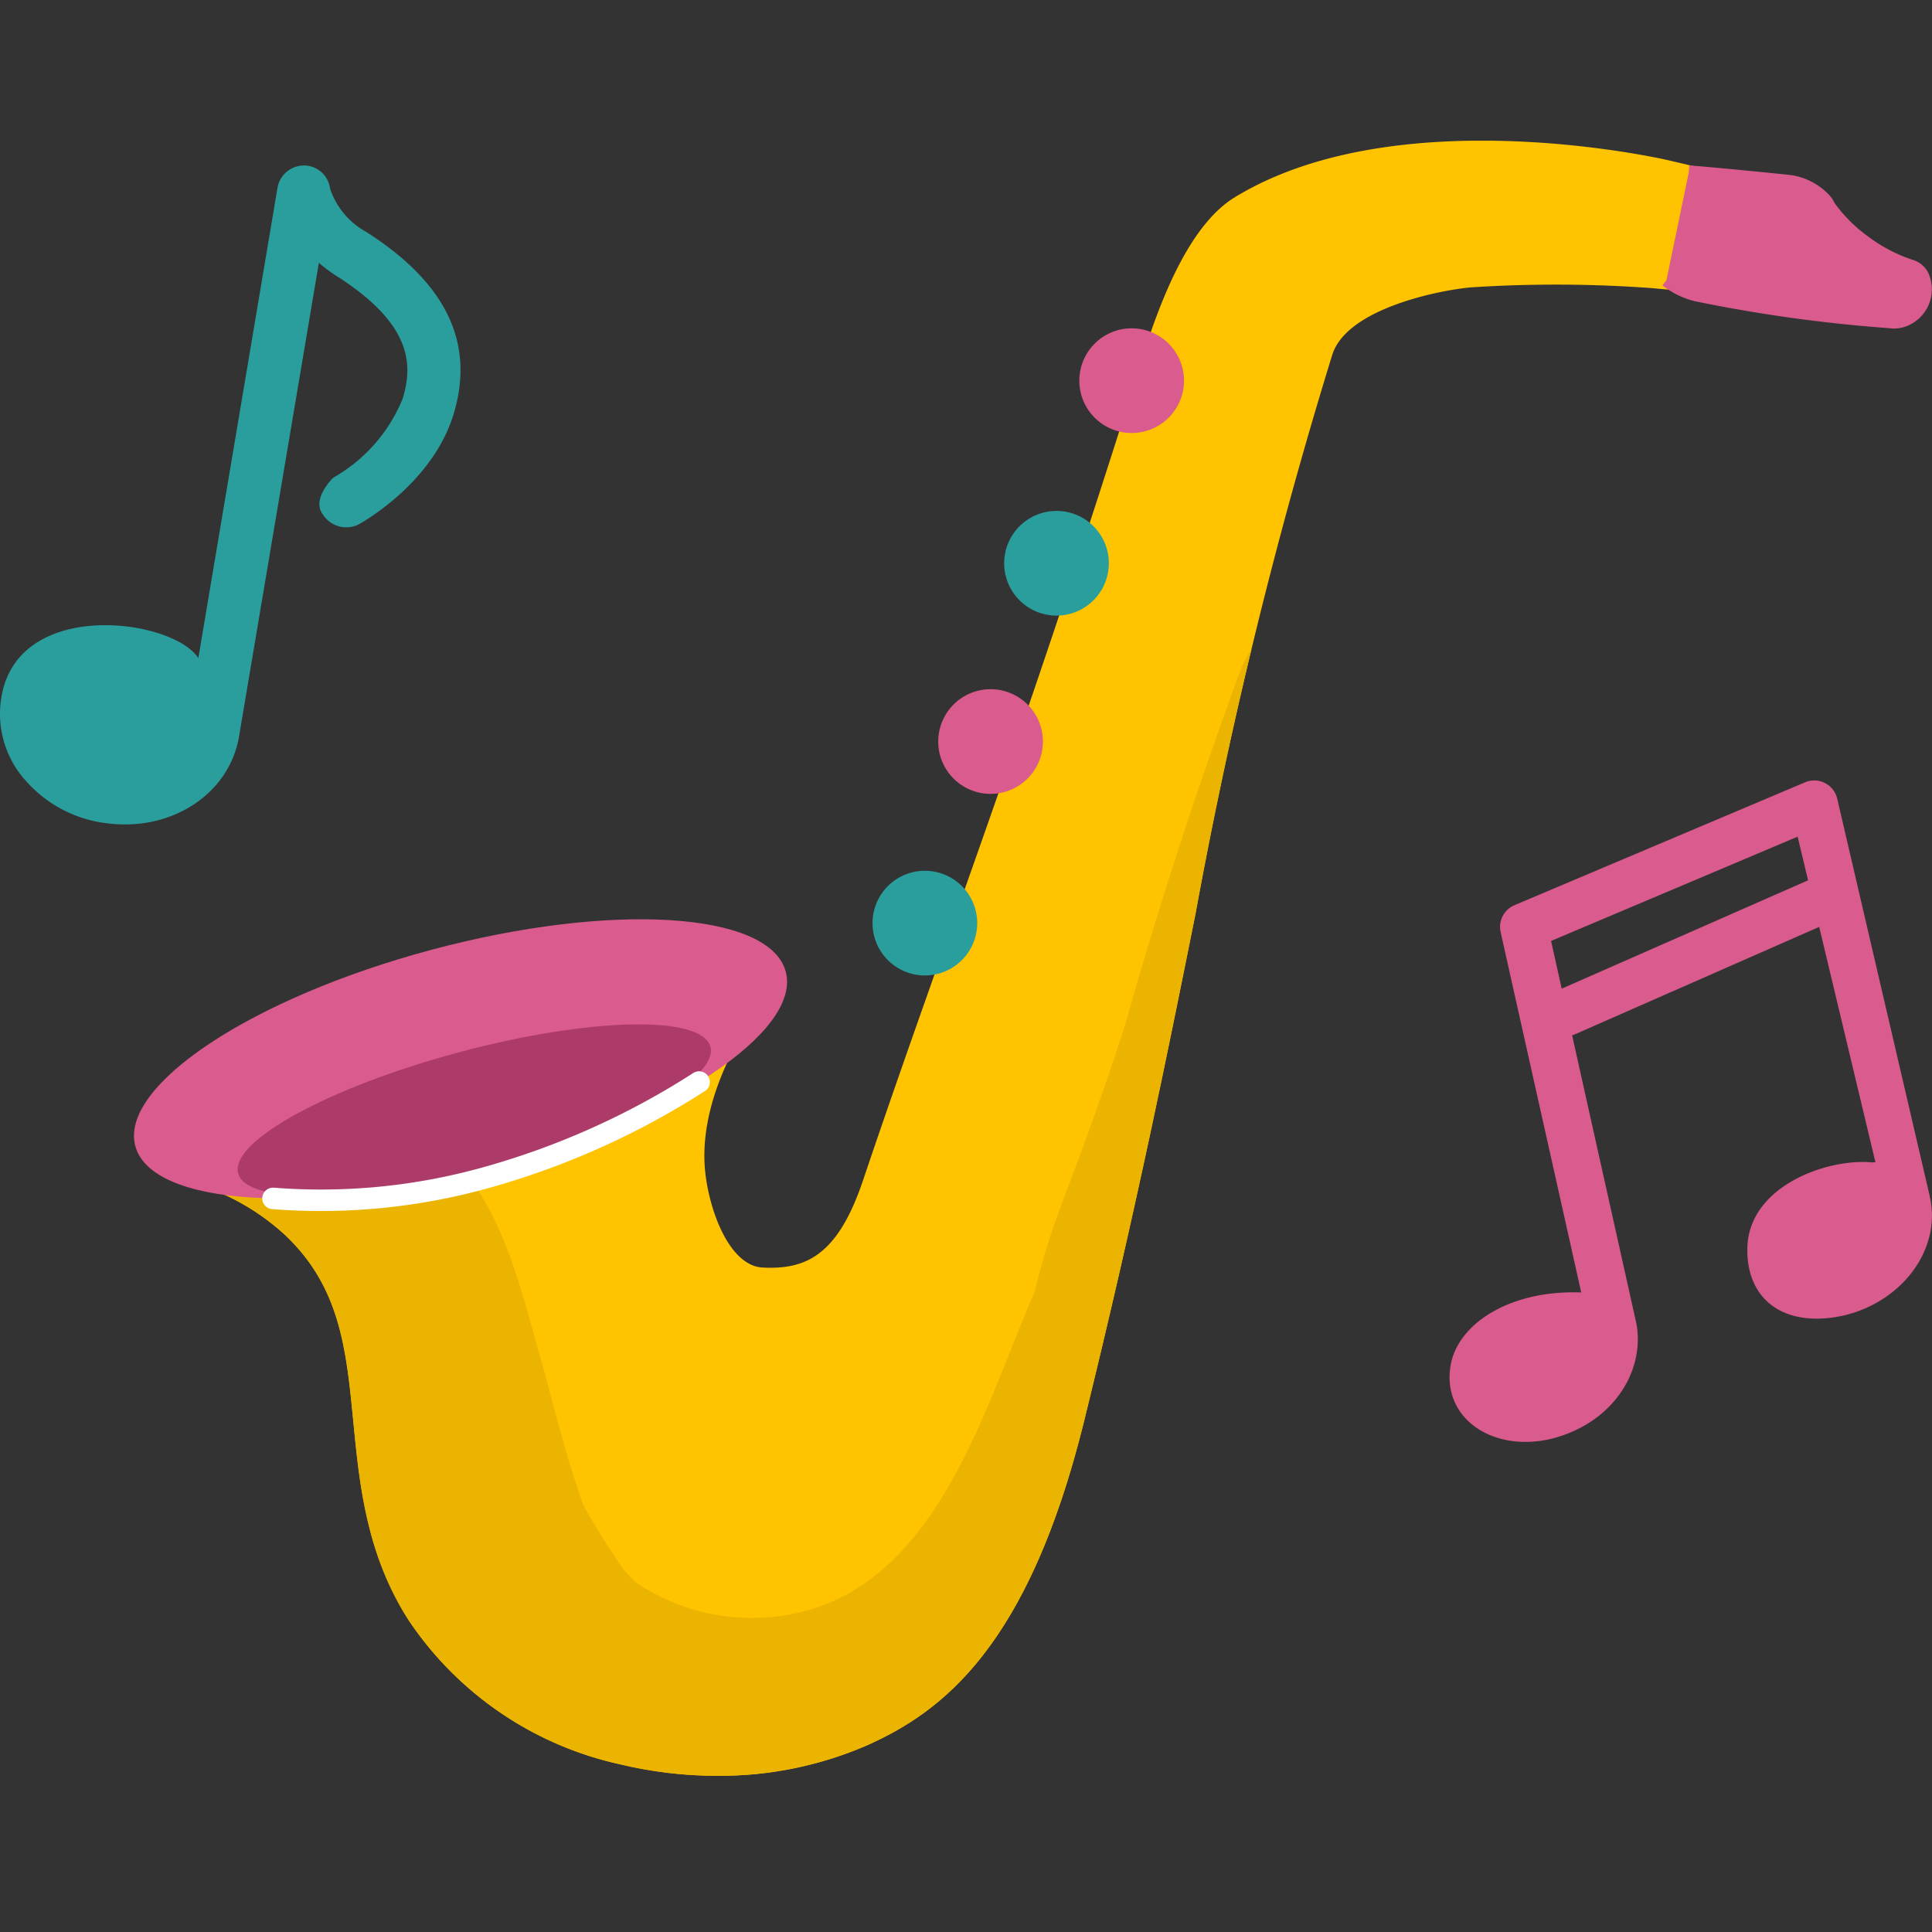
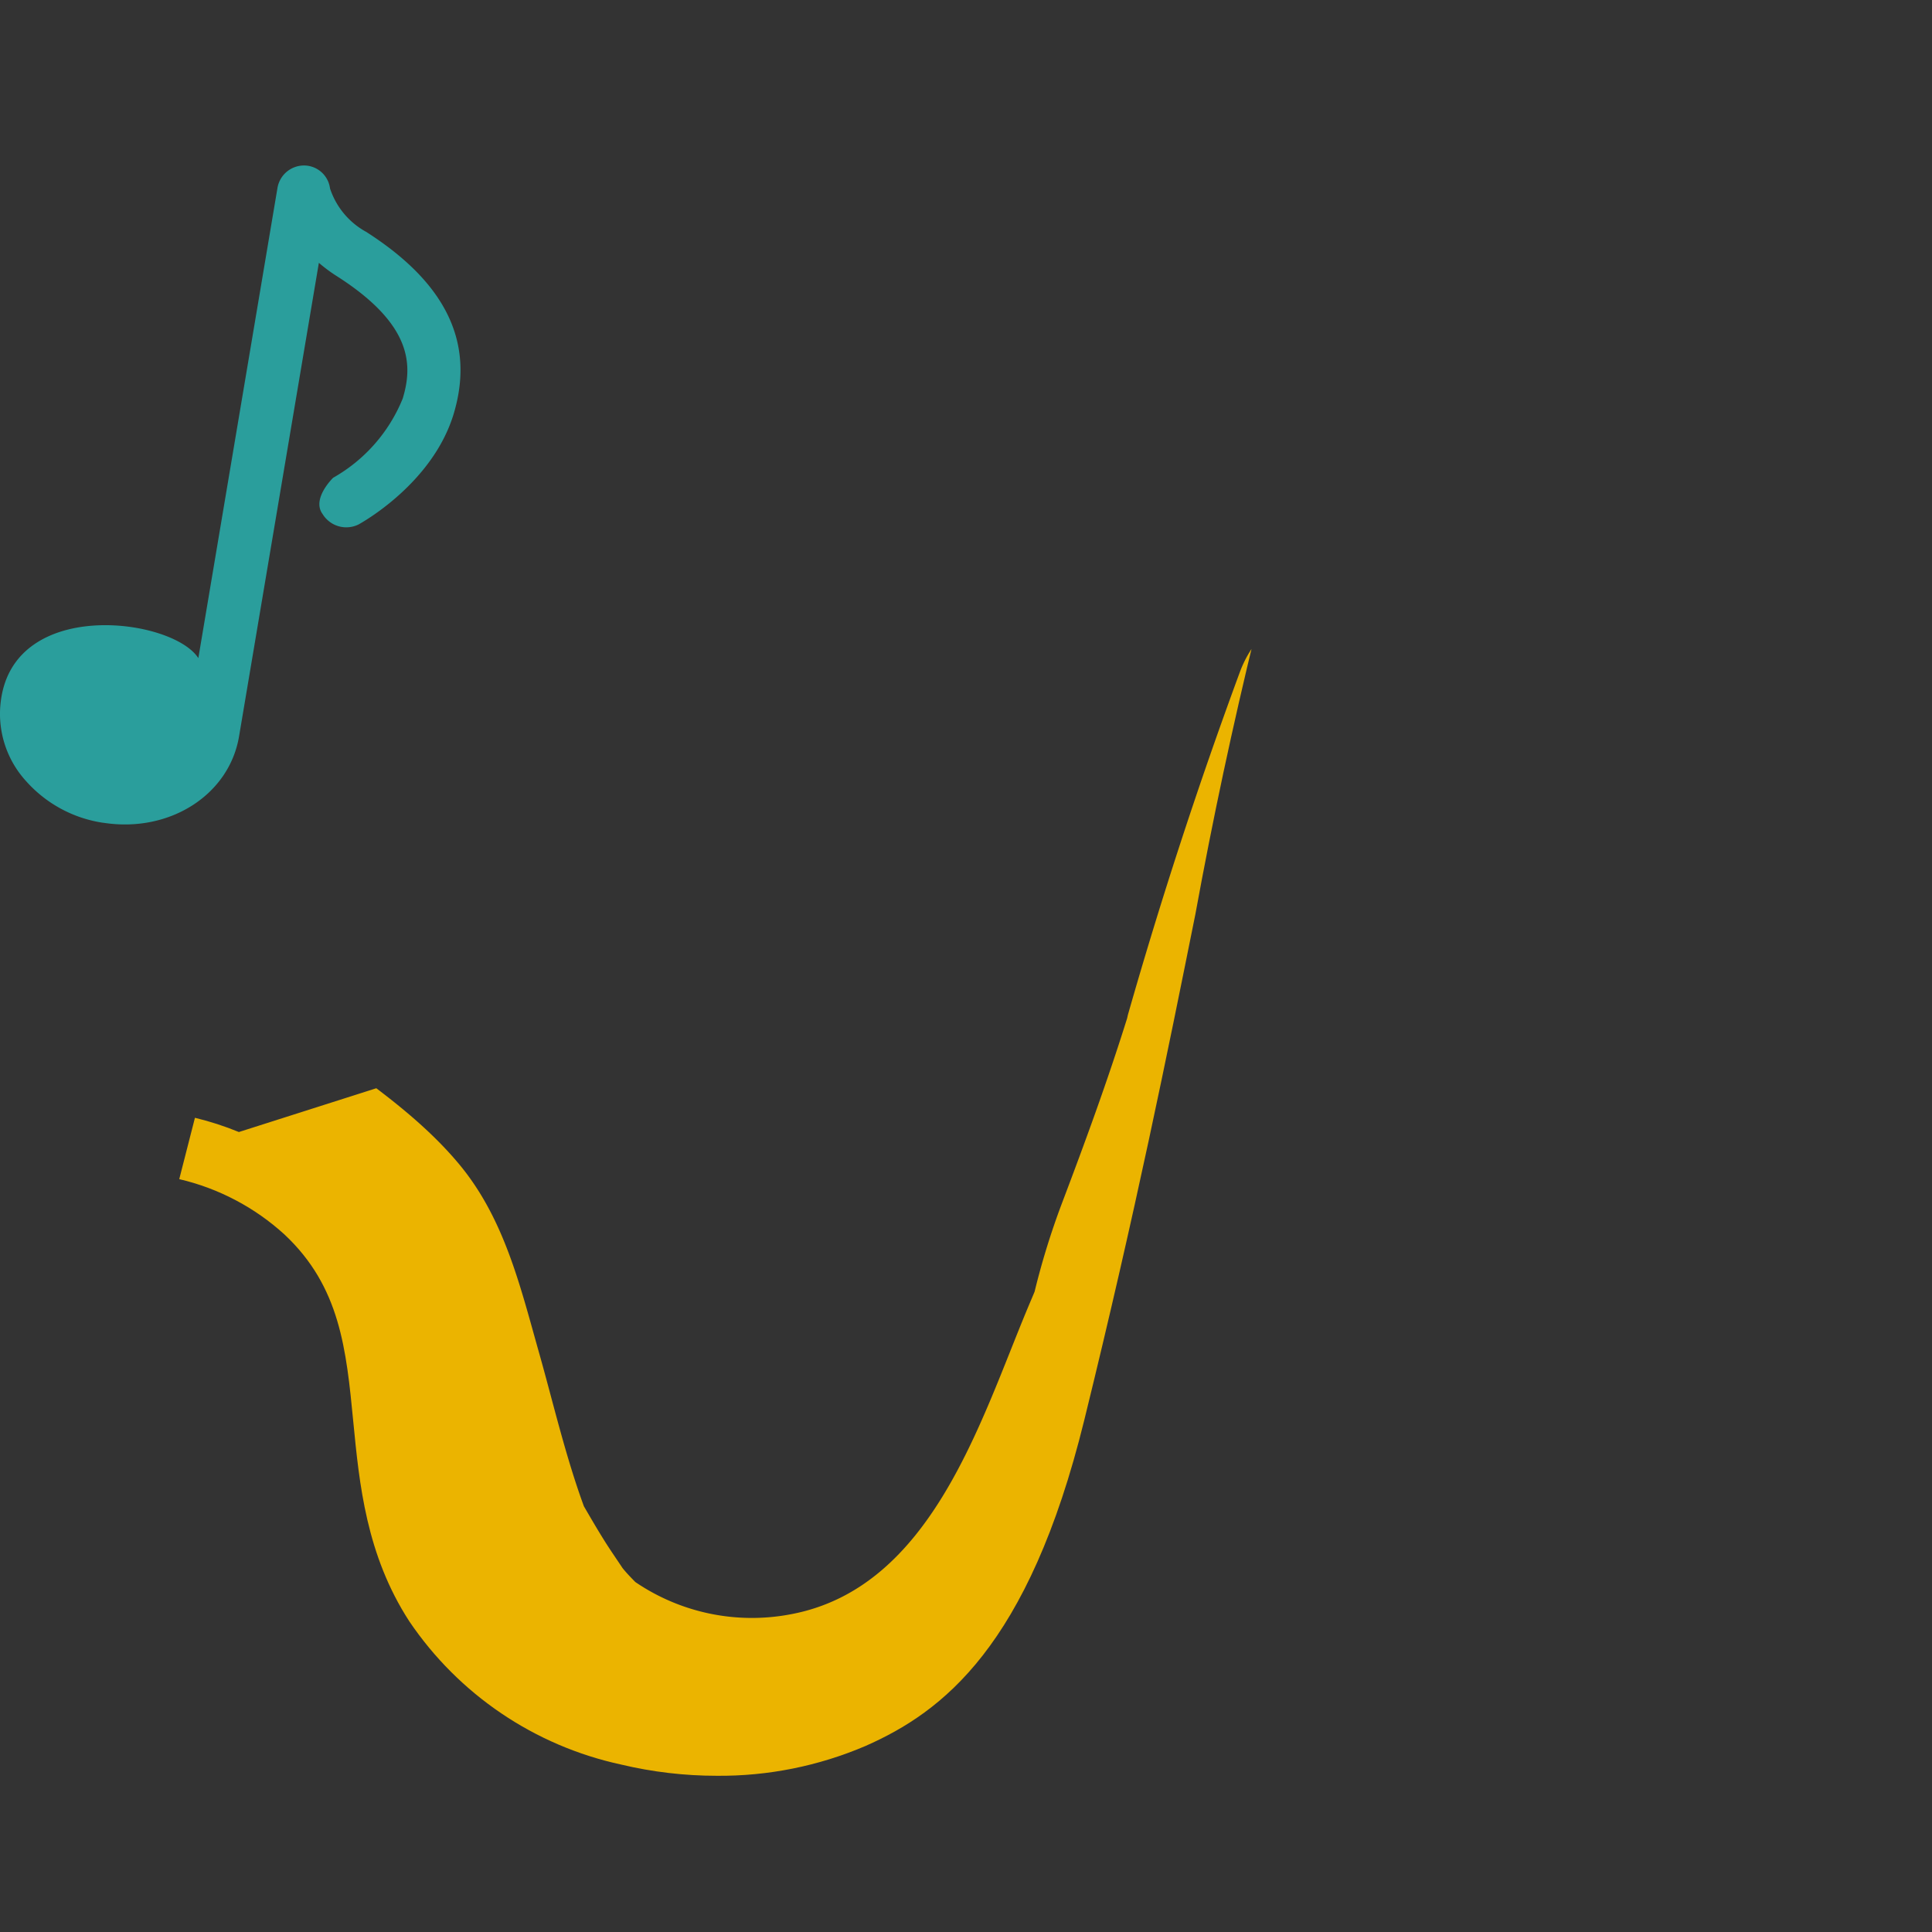
<svg xmlns="http://www.w3.org/2000/svg" width="90" height="90" viewBox="0 0 90 90">
  <rect x="0" y="0" width="90" height="90" fill="#333333" stroke="none" />
  <defs>
    <clipPath id="clip-path">
      <rect id="長方形_6216" data-name="長方形 6216" width="90" height="90" transform="translate(891 -135.171)" fill="#fff" />
    </clipPath>
    <clipPath id="clip-path-2">
-       <rect id="長方形_6145" data-name="長方形 6145" width="89.999" height="76.89" fill="none" />
-     </clipPath>
+       </clipPath>
    <clipPath id="clip-path-3">
      <rect id="長方形_6146" data-name="長方形 6146" width="21.453" height="30.697" fill="none" />
    </clipPath>
    <clipPath id="clip-path-4">
-       <rect id="長方形_6147" data-name="長方形 6147" width="22.468" height="30.813" fill="none" />
-     </clipPath>
+       </clipPath>
    <clipPath id="clip-path-5">
      <path id="パス_9833" data-name="パス 9833" d="M58.563,2.644C56.31,4.026,54.932,7.9,54.089,10.688c-.033.111-.06.2-.081.267-3.622,11.5-6.281,19.017-8.857,26.285-1.332,3.761-2.59,7.314-3.9,11.2-1.184,3.513-2.669,4.156-4.672,4.055-1.568-.077-2.514-2.705-2.686-4.546-.358-3.85,2.544-7.712,3.093-8.263a.99.99,0,0,1-.12.1l-.857-1.194,0,0h0L35.157,37.4a9.543,9.543,0,0,0-1.579,1.962l-21.4,6.818a14.037,14.037,0,0,0-2.047-.663L9.4,48.375a10.974,10.974,0,0,1,4.9,2.576c2.6,2.436,2.88,5.353,3.208,8.729.282,2.9.6,6.195,2.608,9.292a15.991,15.991,0,0,0,9.861,6.672,19.255,19.255,0,0,0,4.468.525h0a17.245,17.245,0,0,0,6.929-1.391c3.58-1.583,7.588-4.623,10.182-15.163,2.407-9.782,3.879-17.114,5.18-23.584A225.572,225.572,0,0,1,63.113,9.969c.68-2.152,4.99-3.007,6.465-3.138a61.547,61.547,0,0,1,8.432.036l1.421.127.679-5.773-1.285-.3A42.673,42.673,0,0,0,70.082,0c-3.8,0-8.142.577-11.518,2.644" transform="translate(-9.405)" fill="none" />
    </clipPath>
  </defs>
  <g id="img_csr_tokiiku_music" transform="translate(-891 135.171)" clip-path="url(#clip-path)">
    <g id="グループ_14217" data-name="グループ 14217" transform="translate(891 -128.617)">
      <g id="グループ_14189" data-name="グループ 14189" transform="translate(0 0)">
        <g id="グループ_14188" data-name="グループ 14188" clip-path="url(#clip-path-2)">
          <path id="パス_9821" data-name="パス 9821" d="M36.057,38.777c-.309.223-4.021,4.742-3.579,9.495.233,2.5,1.526,5.752,4.077,5.879,2.922.146,4.84-1.2,6.139-5.054,3.8-11.262,7.232-19.936,12.767-37.516.289-.917,1.716-6.149,3.919-7.5C66.446-.245,78.543,2.539,78.543,2.539L78.188,5.58a62.3,62.3,0,0,0-8.677-.037s-6.618.561-7.754,4.163c-5.443,17.255-5.878,26.589-11.579,49.741C47.6,69.9,43.665,72.362,40.828,73.616c-6.12,2.707-15.29,1.128-19.428-5.259-4-6.183-.562-13.153-6.041-18.295a12.552,12.552,0,0,0-5.545-2.925" transform="translate(-1.096 -0.185)" fill="#ffc300" />
          <path id="パス_9822" data-name="パス 9822" d="M34.451,76.169a19.255,19.255,0,0,1-4.468-.525,15.992,15.992,0,0,1-9.861-6.671c-2.007-3.1-2.327-6.389-2.608-9.293-.328-3.376-.61-6.293-3.208-8.729a10.987,10.987,0,0,0-4.9-2.576l.723-2.852a13.894,13.894,0,0,1,6.19,3.279c3.405,3.2,3.77,6.954,4.123,10.591.274,2.819.533,5.48,2.149,7.977,3.764,5.811,12.139,7.128,17.6,4.713,1.92-.846,5.917-2.614,8.514-13.172,2.391-9.72,3.858-17.02,5.152-23.461A230.923,230.923,0,0,1,60.3,9.083C61.677,4.73,68.46,3.975,69.366,3.9a65.223,65.223,0,0,1,7.478-.053l.035-.3c-3.2-.544-11.6-1.56-16.774,1.61-.581.355-1.769,1.659-3.193,6.385-.037.124-.068.227-.089.3-3.637,11.549-6.428,19.431-8.89,26.384-1.328,3.75-2.582,7.293-3.887,11.16-1.456,4.317-3.874,6.242-7.606,6.053-3.33-.166-5.145-3.743-5.468-7.213-.493-5.3,3.465-10.3,4.184-10.825l1.71,2.383a1.072,1.072,0,0,0,.12-.1c-.549.55-3.451,4.412-3.093,8.262.171,1.841,1.118,4.468,2.686,4.547,2,.1,3.488-.543,4.672-4.055,1.311-3.887,2.569-7.44,3.9-11.2,2.576-7.268,5.235-14.783,8.857-26.285.021-.066.048-.156.081-.267.842-2.793,2.221-6.663,4.474-8.045C66.057-1.942,78.308.8,78.826.925l1.285.3-.679,5.774L78.01,6.868a61.406,61.406,0,0,0-8.432-.036c-1.476.131-5.786.985-6.465,3.139a225.557,225.557,0,0,0-6.373,26.06c-1.3,6.47-2.773,13.8-5.18,23.584-2.594,10.539-6.6,13.579-10.182,15.163a17.245,17.245,0,0,1-6.929,1.391" transform="translate(-1.05 0)" fill="#ffc300" />
-           <path id="パス_9823" data-name="パス 9823" d="M59.036,9.84a2.438,2.438,0,1,0,2.438,2.438A2.438,2.438,0,0,0,59.036,9.84" transform="translate(-6.319 -1.099)" fill="#da5b8d" />
          <path id="パス_9824" data-name="パス 9824" d="M55.095,19.415a2.438,2.438,0,1,0,2.438,2.438v0a2.438,2.438,0,0,0-2.438-2.438" transform="translate(-5.879 -2.168)" fill="#2a9e9c" />
          <path id="パス_9825" data-name="パス 9825" d="M48.192,38.284a2.438,2.438,0,1,0,2.438,2.438v0a2.438,2.438,0,0,0-2.438-2.438" transform="translate(-5.108 -4.274)" fill="#2a9e9c" />
-           <path id="パス_9826" data-name="パス 9826" d="M51.638,28.763A2.438,2.438,0,1,0,54.075,31.2a2.438,2.438,0,0,0-2.438-2.438" transform="translate(-5.493 -3.211)" fill="#da5b8d" />
          <path id="パス_9827" data-name="パス 9827" d="M88.433,1.623c.632.037,4.185.383,4.764.454a2.756,2.756,0,0,1,1.591.868.884.884,0,0,1,.157.256A7.035,7.035,0,0,0,96.64,4.9a7.4,7.4,0,0,0,2.147,1.112.883.883,0,0,1,.577.553,1.555,1.555,0,0,1-.873,1.97c-.275.121-.848.37-9.677-1.155a.306.306,0,0,1-.073-.016,3.721,3.721,0,0,1-1.357-.676M89.16,5.649c2.531.437,5.279.863,7.03,1.081-.212-.133-.418-.274-.61-.418A8.458,8.458,0,0,1,93.4,4.046a.911.911,0,0,0-.411-.216c-.444-.054-3.109-.219-4.3-.29l-.254,1.968a4.567,4.567,0,0,0,.725.142" transform="translate(-9.756 -0.181)" fill="#da5b8d" />
          <path id="パス_9828" data-name="パス 9828" d="M97.827,8.885a69.918,69.918,0,0,1-9.086-1.251c-.032-.005-.065-.012-.1-.021a4.01,4.01,0,0,1-1.466-.727l.364-.462a3.415,3.415,0,0,0,1.25.622l.047.01c8.746,1.51,9.321,1.258,9.51,1.175a1.259,1.259,0,0,0,.711-1.6.591.591,0,0,0-.386-.371,7.7,7.7,0,0,1-2.238-1.155,7.454,7.454,0,0,1-1.769-1.782l-.023-.046a.574.574,0,0,0-.1-.17,2.483,2.483,0,0,0-1.406-.77c-.571-.069-4.121-.415-4.746-.452l.035-.587c.631.037,4.207.385,4.783.455a3.07,3.07,0,0,1,1.777.966,1.161,1.161,0,0,1,.2.314,6.89,6.89,0,0,0,1.609,1.6A7.121,7.121,0,0,0,98.851,5.7a1.178,1.178,0,0,1,.763.735,1.843,1.843,0,0,1-1.039,2.34,1.6,1.6,0,0,1-.752.114M97.44,7.149l-1.315-.163c-1.688-.21-4.387-.622-7.045-1.083l-.035-.008a1.907,1.907,0,0,0-.235-.036,1.544,1.544,0,0,1-.55-.131l-.172-.1L88.4,3.193l.275.016c.386.023,3.787.227,4.314.291l.03.005a1.214,1.214,0,0,1,.544.286l.033.03.022.039A8.223,8.223,0,0,0,95.727,6.04c.183.138.381.274.59.4ZM89.2,5.326c2.1.362,4.218.7,5.842.922a8.283,8.283,0,0,1-1.9-2.048.623.623,0,0,0-.234-.117c-.43-.049-2.585-.185-3.988-.267l-.187,1.441.15.02a2.357,2.357,0,0,1,.315.052" transform="translate(-9.733 -0.145)" fill="#da5b8d" />
          <rect id="長方形_6144" data-name="長方形 6144" width="3.621" height="7.24" transform="matrix(0.225, -0.974, 0.974, 0.225, 78.313, 5.958)" fill="#da5b8d" />
        </g>
      </g>
      <g id="グループ_14191" data-name="グループ 14191" transform="translate(0 1.154)">
        <g id="グループ_14190" data-name="グループ 14190" clip-path="url(#clip-path-3)">
          <path id="パス_9829" data-name="パス 9829" d="M17.05,4.388a3.585,3.585,0,0,1-1.676-2.017A1.224,1.224,0,0,0,14.164,1.3a1.254,1.254,0,0,0-1.237,1.039L9.239,24.249C8.052,22.391.7,21.4.045,26.2a4.645,4.645,0,0,0,1.173,3.782A5.974,5.974,0,0,0,4.742,31.91l.123.016c3.058.456,5.817-1.317,6.272-4.038L14.854,5.835a7.2,7.2,0,0,0,.863.637c3.514,2.252,3.509,4.143,3.043,5.685a7.455,7.455,0,0,1-3.241,3.69s-1.013.977-.493,1.688a1.294,1.294,0,0,0,1.676.488c.139-.078,3.444-1.9,4.429-5.142,1-3.31-.332-6.1-4.081-8.494" transform="translate(0 -1.299)" fill="#2a9e9c" />
        </g>
      </g>
      <g id="グループ_14193" data-name="グループ 14193" transform="translate(67.531 29.801)">
        <g id="グループ_14192" data-name="グループ 14192" clip-path="url(#clip-path-4)">
          <path id="パス_9830" data-name="パス 9830" d="M98.382,52.921v-.008L94.071,34.395a1.181,1.181,0,0,0-.056-.172,1.1,1.1,0,0,0-1.444-.587L79.038,39.358a1.1,1.1,0,0,0-.646,1.253L82.147,57.4c-3.314-.125-5.755,1.451-6.085,3.4-.415,2.444,1.93,4.058,4.671,3.422,3-.748,4.463-3.314,3.948-5.534L80.742,41.025l11.486-4.858,3.624,15.165a1.047,1.047,0,0,1-.167.008c-2.121-.192-5.733,1.122-5.8,3.98-.056,2.487,1.806,3.776,4.548,3.139,2.726-.672,4.508-3.125,3.948-5.539" transform="translate(-76.018 -33.547)" fill="#da5b8d" />
          <path id="パス_9831" data-name="パス 9831" d="M82.226,46a1.1,1.1,0,0,1-.7-2.075l11.826-5.2a1.109,1.109,0,0,1,1.439.581,1.1,1.1,0,0,1-.577,1.437h0L82.389,45.944c-.056.02-.111.04-.167.056" transform="translate(-76.559 -34.114)" fill="#da5b8d" />
        </g>
      </g>
      <g id="グループ_14195" data-name="グループ 14195" transform="translate(8.355)">
        <g id="グループ_14194" data-name="グループ 14194" clip-path="url(#clip-path-5)">
          <path id="パス_9832" data-name="パス 9832" d="M64.441,40.334a3.51,3.51,0,0,0,.022-.441c.633-1.224,1.317-2.427,1.85-3.7,1.805-4.323,2.571-9.032,4.77-13.187,2.94-5.554-5.491-10.5-8.439-4.932a46.376,46.376,0,0,0-2.073,4.564,4.654,4.654,0,0,0-1.284,2.04,5.3,5.3,0,0,0-.221.668,5.269,5.269,0,0,0-.592,1.143q-2.906,7.877-5.21,15.946c-.019.065-.029.127-.045.191-.917,2.933-1.968,5.8-3.068,8.7a35.4,35.4,0,0,0-1.243,4.037c-.1.243-.205.485-.306.727C46.37,61.425,44.1,69.131,37.6,70.38a9.65,9.65,0,0,1-7.291-1.492c-.207-.211-.413-.422-.6-.656-.022-.035-.05-.078-.1-.151-.223-.332-.45-.663-.665-1-.358-.564-.693-1.142-1.03-1.72-.855-2.331-1.44-4.858-2.086-7.141-.878-3.1-1.615-6.256-3.722-8.791-2.34-2.813-5.793-4.844-8.7-7.022-5.036-3.77-9.912,4.709-4.932,8.439,3.459,2.59,6.272,4.185,7.522,8.476.07.238.138.477.207.716A4.43,4.43,0,0,0,15.581,64a24.05,24.05,0,0,0,6.057,10.412c3.028,4.381,7.611,6.711,13.46,7.156,7.377.561,12.681-2.464,17.253-7.993a35.569,35.569,0,0,0,5.807-9.169c1.51-3.639,3.074-5.233,7.186-5.436,6.259-.308,6.3-10.082,0-9.772a24.9,24.9,0,0,0-3.755.465c.046-.143.087-.286.132-.429a33.165,33.165,0,0,0,2.72-8.9" transform="translate(-9.068 -1.745)" fill="#ebb400" />
        </g>
      </g>
      <g id="グループ_14197" data-name="グループ 14197" transform="translate(0 0)">
        <g id="グループ_14196" data-name="グループ 14196" clip-path="url(#clip-path-2)">
-           <path id="パス_9834" data-name="パス 9834" d="M37.387,43.265c.752,2.8-5.422,6.9-13.788,9.139S7.839,54.195,7.087,51.39s5.422-6.9,13.788-9.139,15.76-1.789,16.512,1.015" transform="translate(-0.784 -4.558)" fill="#da5b8d" />
          <path id="パス_9835" data-name="パス 9835" d="M34.484,47.382c.4,1.485-4.2,4.009-10.278,5.638s-11.322,1.746-11.721.26,4.2-4.009,10.279-5.638,11.322-1.746,11.72-.26" transform="translate(-1.391 -5.174)" fill="#ad3b6a" />
          <path id="パス_9836" data-name="パス 9836" d="M14.315,54.783a28.565,28.565,0,0,0,10.038-1,36.34,36.34,0,0,0,9.811-4.421" transform="translate(-1.598 -5.511)" fill="none" stroke="#fff" stroke-linecap="round" stroke-miterlimit="10" stroke-width="1" />
        </g>
      </g>
    </g>
  </g>
</svg>